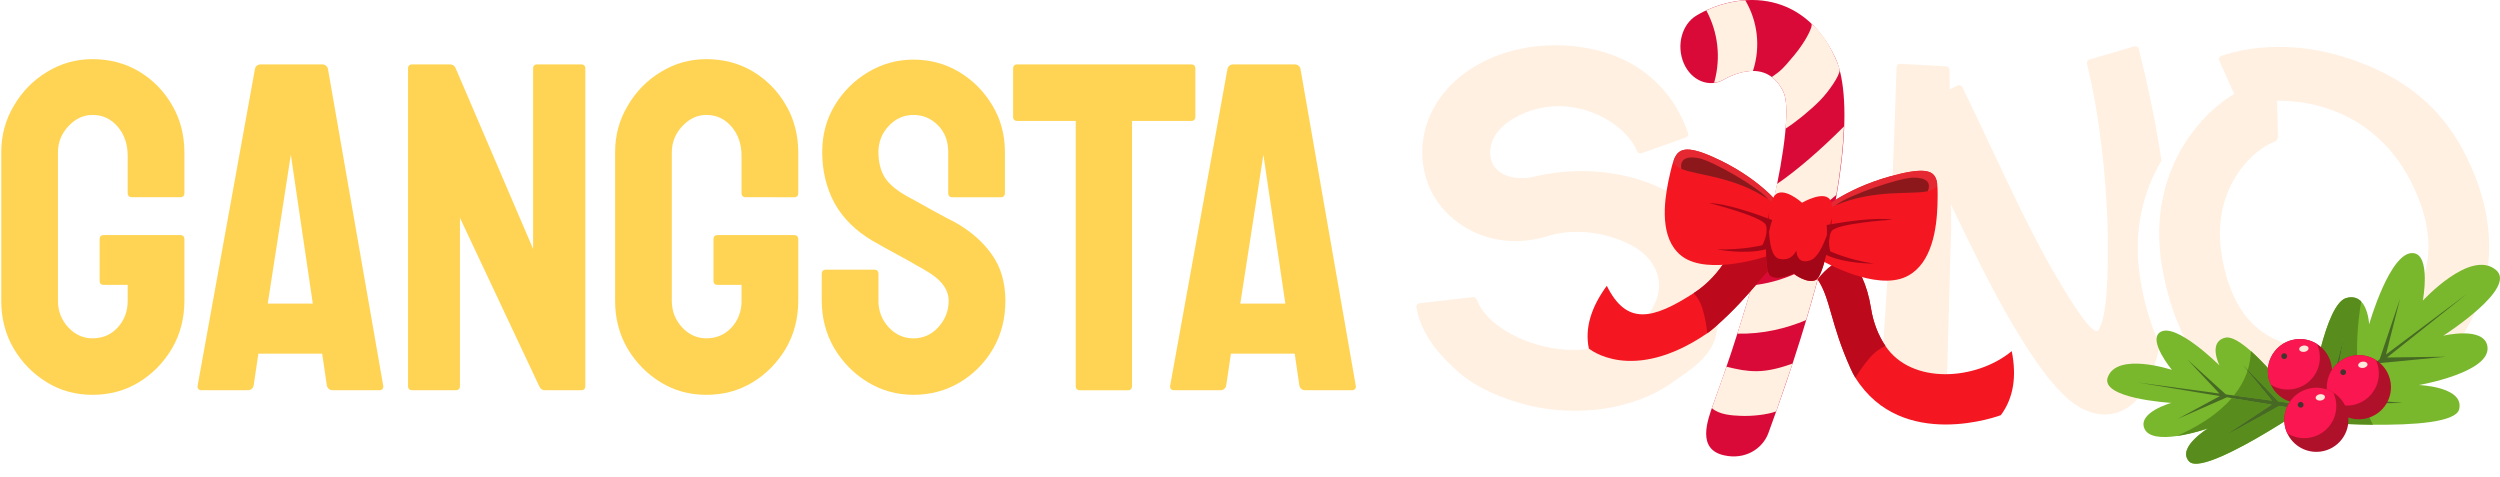
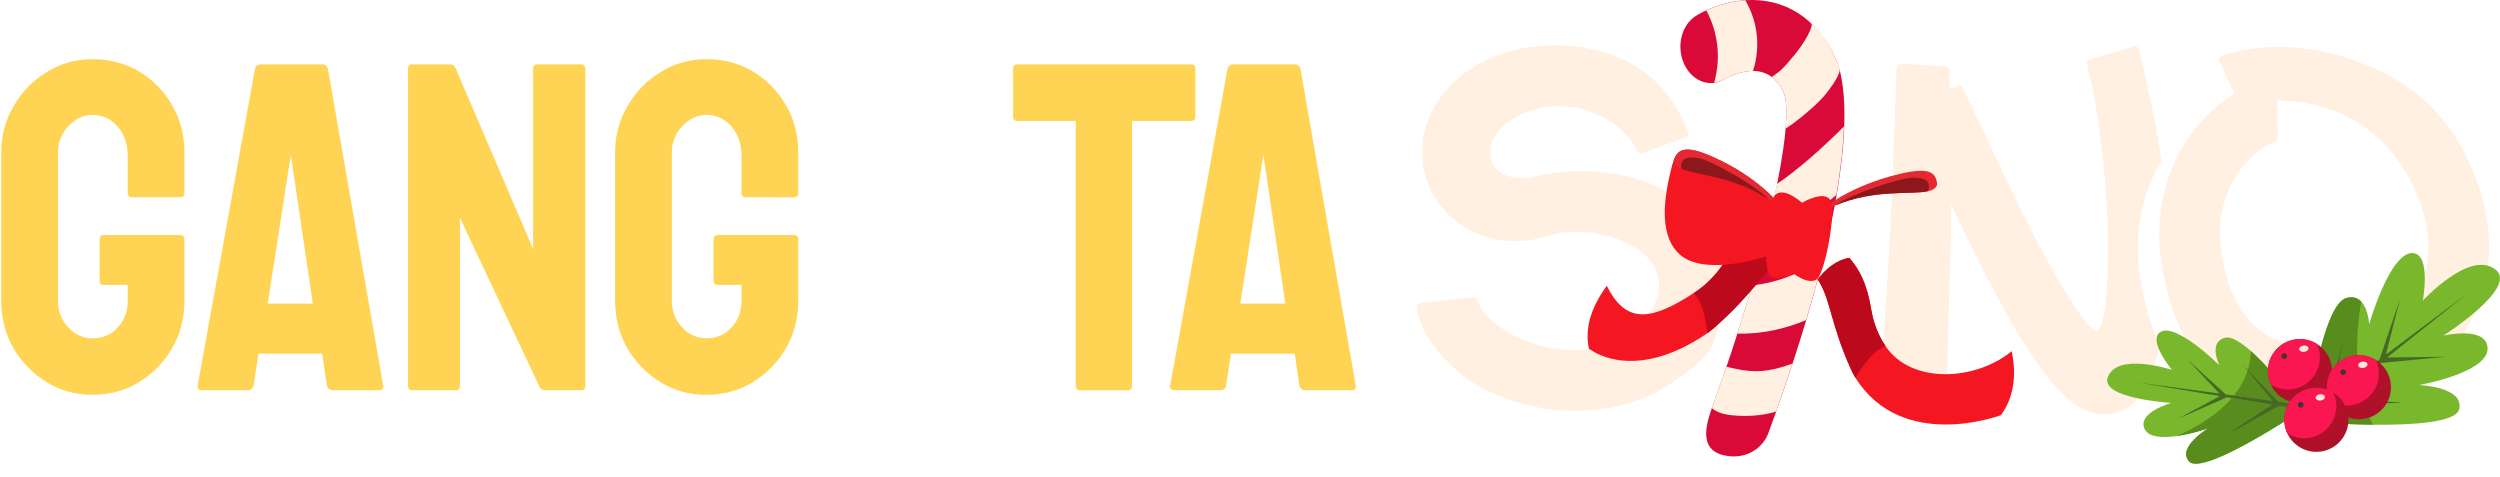
<svg xmlns="http://www.w3.org/2000/svg" width="152" height="29" viewBox="0 0 152 29" fill="none">
-   <path d="M55.538 3.625C56.548 3.625 57.475 3.875 58.318 4.375C59.162 4.885 59.833 5.562 60.334 6.405C60.844 7.249 61.099 8.194 61.099 9.241V11.774C61.098 11.894 61.001 11.992 60.881 11.992H57.868C57.748 11.992 57.651 11.894 57.651 11.774V9.241C57.651 8.574 57.442 8.032 57.025 7.614C56.608 7.197 56.112 6.989 55.538 6.989C54.954 6.989 54.453 7.212 54.036 7.657C53.619 8.101 53.41 8.629 53.41 9.241C53.41 9.862 53.54 10.381 53.8 10.798C54.069 11.215 54.555 11.614 55.26 11.994C55.334 12.031 55.505 12.123 55.774 12.272C56.043 12.42 56.339 12.587 56.664 12.772C56.997 12.948 57.299 13.111 57.568 13.259C57.836 13.398 57.999 13.481 58.054 13.509C58.999 14.037 59.745 14.686 60.292 15.455C60.848 16.225 61.127 17.17 61.127 18.292C61.127 19.376 60.876 20.349 60.376 21.211C59.866 22.073 59.189 22.754 58.346 23.255C57.502 23.755 56.566 24.005 55.538 24.005C54.528 24.005 53.596 23.746 52.743 23.227C51.9 22.708 51.223 22.017 50.713 21.156C50.213 20.284 49.963 19.33 49.963 18.292V16.615C49.963 16.494 50.06 16.397 50.18 16.397H53.193C53.313 16.397 53.41 16.494 53.41 16.615V18.292C53.41 18.913 53.619 19.45 54.036 19.904C54.453 20.349 54.954 20.572 55.538 20.572C56.131 20.572 56.636 20.345 57.053 19.891C57.47 19.427 57.678 18.894 57.678 18.292C57.678 17.597 57.224 16.99 56.316 16.471C56.168 16.378 55.973 16.267 55.732 16.137C55.5 15.998 55.222 15.84 54.898 15.664C54.574 15.488 54.258 15.316 53.953 15.15C53.647 14.974 53.35 14.807 53.063 14.649C52.025 14.037 51.251 13.273 50.741 12.355C50.241 11.429 49.99 10.39 49.99 9.241C49.99 8.185 50.25 7.23 50.769 6.377C51.288 5.534 51.965 4.866 52.799 4.375C53.642 3.875 54.555 3.625 55.538 3.625Z" fill="#FFD454" />
  <path d="M5.623 3.596C6.67 3.596 7.615 3.846 8.459 4.346C9.302 4.856 9.97 5.537 10.461 6.39C10.961 7.243 11.211 8.202 11.211 9.268V11.773C11.211 11.893 11.114 11.99 10.994 11.99H7.981C7.861 11.99 7.764 11.893 7.764 11.773V9.49C7.764 8.767 7.56 8.17 7.152 7.697C6.744 7.224 6.235 6.988 5.623 6.988C5.076 6.988 4.589 7.215 4.163 7.669C3.737 8.123 3.523 8.656 3.523 9.268V18.291C3.523 18.912 3.732 19.449 4.149 19.903C4.566 20.348 5.058 20.57 5.623 20.57C6.235 20.57 6.744 20.353 7.152 19.917C7.56 19.472 7.764 18.93 7.764 18.291V17.321H6.275C6.155 17.321 6.058 17.224 6.058 17.104V14.511C6.058 14.392 6.155 14.294 6.275 14.294H10.994C11.114 14.294 11.211 14.392 11.211 14.511V18.291C11.211 19.357 10.961 20.32 10.461 21.182C9.951 22.044 9.279 22.73 8.445 23.24C7.611 23.75 6.67 24.005 5.623 24.005C4.594 24.005 3.667 23.75 2.842 23.24C2.008 22.73 1.336 22.044 0.826 21.182C0.326 20.32 0.076 19.357 0.076 18.291V9.268C0.076 8.23 0.331 7.285 0.84 6.432C1.341 5.57 2.013 4.884 2.856 4.374C3.7 3.855 4.622 3.596 5.623 3.596Z" fill="#FFD454" />
  <path d="M42.945 3.596C43.992 3.596 44.938 3.846 45.781 4.346C46.624 4.856 47.292 5.537 47.783 6.39C48.283 7.243 48.533 8.202 48.534 9.268V11.775C48.533 11.896 48.436 11.993 48.316 11.993L45.303 11.99C45.183 11.99 45.086 11.893 45.086 11.773V9.49C45.086 8.767 44.882 8.17 44.474 7.697C44.066 7.224 43.557 6.988 42.945 6.988C42.398 6.988 41.911 7.215 41.485 7.669C41.059 8.123 40.846 8.656 40.846 9.268V18.291C40.846 18.912 41.054 19.449 41.471 19.903C41.888 20.348 42.38 20.57 42.945 20.57C43.557 20.57 44.066 20.353 44.474 19.917C44.882 19.472 45.086 18.93 45.086 18.291V17.321H43.597C43.477 17.321 43.38 17.224 43.38 17.104V14.511C43.38 14.392 43.477 14.294 43.597 14.294H48.316C48.436 14.294 48.533 14.392 48.534 14.511V18.291C48.533 19.357 48.283 20.32 47.783 21.182C47.273 22.044 46.601 22.73 45.767 23.24C44.933 23.75 43.992 24.005 42.945 24.005C41.916 24.005 40.989 23.75 40.164 23.24C39.33 22.73 38.658 22.044 38.148 21.182C37.648 20.32 37.398 19.357 37.398 18.291V9.268C37.398 8.23 37.653 7.285 38.163 6.432C38.663 5.57 39.335 4.884 40.178 4.374C41.022 3.855 41.944 3.596 42.945 3.596Z" fill="#FFD454" />
  <path d="M72.459 3.917C72.579 3.917 72.677 4.014 72.677 4.134V7.133C72.677 7.253 72.579 7.351 72.459 7.351H68.826V23.51C68.826 23.63 68.728 23.728 68.608 23.728H65.623C65.503 23.728 65.406 23.63 65.406 23.51V7.351H61.814C61.694 7.351 61.597 7.253 61.597 7.133V4.134C61.597 4.014 61.694 3.917 61.813 3.917H72.459Z" fill="#FFD454" />
  <path fill-rule="evenodd" clip-rule="evenodd" d="M19.599 3.915C19.768 3.915 19.912 4.036 19.942 4.203L23.303 23.471C23.327 23.604 23.224 23.726 23.089 23.726H20.214C20.041 23.726 19.895 23.599 19.87 23.428L19.588 21.502H15.709L15.424 23.429C15.399 23.6 15.253 23.726 15.08 23.726H12.225C12.09 23.726 11.988 23.603 12.012 23.47L15.499 4.201C15.529 4.035 15.673 3.915 15.841 3.915H19.599ZM16.279 18.457H19.018L17.683 9.407L16.279 18.457Z" fill="#FFD454" />
  <path d="M27.374 3.915C27.513 3.915 27.639 3.998 27.694 4.126L32.413 15.134V4.132C32.413 4.012 32.511 3.915 32.631 3.915H35.369C35.489 3.915 35.587 4.012 35.587 4.132V23.509C35.587 23.629 35.489 23.726 35.369 23.726H33.121C32.986 23.726 32.864 23.648 32.806 23.526L27.965 13.244V23.509C27.965 23.629 27.867 23.726 27.747 23.726H25.026C24.906 23.726 24.809 23.629 24.809 23.509V4.132C24.809 4.012 24.906 3.915 25.026 3.915H27.374Z" fill="#FFD454" />
  <path fill-rule="evenodd" clip-rule="evenodd" d="M78.729 3.915C78.898 3.915 79.043 4.036 79.072 4.203L82.434 23.471C82.457 23.604 82.355 23.726 82.22 23.726H79.344C79.171 23.726 79.025 23.599 79 23.428L78.719 21.502H74.84L74.555 23.429C74.529 23.6 74.383 23.726 74.211 23.726H71.356C71.22 23.726 71.118 23.603 71.142 23.47L74.629 4.201C74.659 4.035 74.803 3.915 74.971 3.915H78.729ZM75.41 18.457H78.148L76.814 9.407L75.41 18.457Z" fill="#FFD454" />
  <path fill-rule="evenodd" clip-rule="evenodd" d="M135.056 3.398C137.002 2.727 139.739 2.606 142.42 3.436C145.266 4.316 148.115 5.852 149.912 9.433C151.677 12.946 151.68 16.104 150.622 18.659C149.593 21.146 147.637 23.312 145.782 24.216C143.942 25.111 140.87 25.747 137.956 24.874C136.46 24.426 134.588 23.045 133.718 21.955C132.656 20.625 131.81 18.443 131.429 16.067L131.383 15.752C130.95 12.525 131.908 9.878 133.317 8.017C134.035 7.067 134.876 6.313 135.72 5.783C135.759 5.758 135.8 5.733 135.84 5.709L134.933 3.689C134.882 3.574 134.938 3.439 135.056 3.398ZM138.494 8.323C138.496 8.459 138.389 8.585 138.261 8.631C138.105 8.687 137.906 8.781 137.679 8.924C137.223 9.21 136.713 9.656 136.259 10.256C135.395 11.398 134.749 13.075 135.043 15.264L135.076 15.478C135.372 17.324 135.972 18.539 136.644 19.342C137.311 20.139 138.127 20.622 139.012 20.888C140.863 21.442 142.977 21.026 144.168 20.446C145.342 19.875 146.579 18.764 147.21 17.238C147.813 15.781 147.947 13.753 146.615 11.1C145.317 8.515 143.325 7.156 141.331 6.539C140.325 6.228 139.332 6.111 138.448 6.123L138.494 8.323Z" fill="#FFF0E1" />
  <path d="M129.763 2.82C129.881 2.786 130.004 2.855 130.035 2.975C130.555 5.031 131.069 7.418 131.417 9.771C130.35 11.55 129.71 13.878 130.078 16.626L130.123 16.94C130.361 18.419 130.779 19.823 131.317 20.993C131.089 22.027 130.762 23.006 130.281 23.789L130.152 23.99C129.896 24.366 129.523 24.746 128.998 24.981C128.459 25.222 127.907 25.244 127.42 25.144C126.554 24.965 125.862 24.396 125.392 23.933C124.39 22.946 123.33 21.356 122.301 19.61C121.118 17.6 119.851 15.021 118.62 12.439L118.635 13.72L118.325 24.757C118.32 24.881 118.214 24.977 118.09 24.968L114.422 24.683C114.302 24.673 114.212 24.568 114.222 24.447C114.446 21.814 114.762 17.383 114.947 13.54C115.119 9.977 115.277 5.168 115.312 4.089C115.317 3.967 115.42 3.874 115.541 3.881L118.327 4.036C118.441 4.043 118.53 4.137 118.532 4.252L118.544 5.435L119.02 5.199C119.128 5.146 119.258 5.191 119.311 5.299C121.264 9.298 123.077 13.508 125.046 16.852C125.849 18.214 127.314 20.655 127.628 20.02C127.922 19.423 128.175 18.323 128.159 14.85C128.143 11.448 127.7 7.152 126.889 3.883C126.861 3.769 126.927 3.652 127.039 3.619L129.763 2.82Z" fill="#FFF0E1" />
  <path d="M89.885 3.912C92.484 2.452 95.746 2.493 98.054 3.35C100.305 4.186 101.895 5.902 102.631 8.092C102.669 8.203 102.608 8.322 102.498 8.361L99.816 9.312C99.699 9.353 99.572 9.288 99.525 9.174C99.164 8.316 98.2 7.355 96.771 6.824C95.332 6.29 93.652 6.287 92.121 7.148L91.972 7.234C90.568 8.08 90.462 9.185 90.711 9.863C90.964 10.551 91.972 11.046 93.284 10.738C97.149 9.832 101.104 10.829 103.195 13.011C103.523 13.353 105.411 14.47 105.66 14.868C105.098 16.846 104.681 18.74 104.327 20.404C104.062 21.653 102.757 22.509 101.881 23.108C99.279 25.046 95.736 25.295 93.055 24.674C91.447 24.302 89.749 23.571 88.698 22.64C87.859 21.896 86.417 20.533 86.117 18.68C86.098 18.561 86.184 18.453 86.303 18.44L89.552 18.064C89.664 18.051 89.766 18.126 89.801 18.233C89.95 18.675 90.313 19.202 90.977 19.724C91.726 20.313 92.747 20.8 93.885 21.064C96.205 21.601 98.542 21.137 99.961 19.466L100.088 19.31C100.694 18.54 100.88 17.849 100.869 17.303C100.856 16.715 100.613 16.115 100.097 15.577C99.085 14.522 96.377 13.639 94.092 14.353C90.711 15.409 87.705 13.579 86.811 11.143C85.913 8.697 86.802 5.766 89.634 4.059L89.885 3.912Z" fill="#FFF0E1" />
  <path d="M104.817 27.683C103.174 27.311 103.786 25.611 104.185 24.522C107.245 16.162 109.232 7.324 108.437 5.606C107.434 3.449 105.248 4.586 104.817 4.835C103.929 5.354 102.832 4.914 102.373 3.844C101.914 2.773 102.251 1.484 103.136 0.95C105.416 -0.426 109.558 -0.866 111.61 3.566C112.167 4.768 113.517 9.96 107.52 26.325C107.17 27.282 106.112 27.976 104.817 27.683L104.817 27.683Z" fill="#DA0A38" />
  <path d="M108.988 22.106L107.996 25.007L107.994 25.013C107.403 25.225 106.494 25.311 105.835 25.284C105.304 25.262 104.525 25.218 104.081 24.811L104.972 22.296C105.683 22.471 106.176 22.57 106.805 22.568C107.535 22.567 108.307 22.351 108.989 22.105L108.988 22.106Z" fill="#FFF0E1" />
  <path d="M110.85 15.685C110.566 16.835 110.217 18.1 109.811 19.461C108.62 19.96 107.214 20.32 105.632 20.286C105.95 19.291 106.247 18.309 106.522 17.351C108.346 17.17 109.849 16.38 110.85 15.685Z" fill="#FFF0E1" />
  <path d="M112.114 7.688C112.075 8.8 111.938 10.169 111.649 11.847C110.205 13.11 108.611 14.272 107.21 14.769C107.538 13.49 107.819 12.281 108.037 11.187C109.25 10.363 110.713 9.091 112.114 7.688Z" fill="#FFF0E1" />
  <path d="M110.125 1.427C110.722 1.95 111.141 2.554 111.565 3.472C111.794 3.961 111.851 4.201 111.852 4.262C111.852 4.609 111.171 5.588 110.66 6.105C110.029 6.744 109.158 7.443 108.561 7.821C108.649 6.777 108.618 5.999 108.437 5.606C108.238 5.179 107.992 4.885 107.724 4.684C108.231 4.318 108.304 4.306 109.104 3.34C109.803 2.495 110.27 1.554 110.125 1.427Z" fill="#FFF0E1" />
  <path d="M106.114 0.019C106.871 1.306 107.045 2.836 106.597 4.26L106.578 4.317C105.789 4.314 105.05 4.701 104.817 4.835C104.625 4.947 104.422 5.006 104.219 5.032L104.244 4.938C104.633 3.487 104.455 1.956 103.743 0.633C104.446 0.306 105.262 0.075 106.114 0.019Z" fill="#FFF0E1" />
  <path d="M110.514 16.985C111.301 18.151 111.288 19.676 112.515 22.398C112.605 22.597 112.696 22.79 112.807 22.966C115.656 27.516 121.651 25.242 121.651 25.242C122.42 24.206 122.623 22.899 122.314 21.349C120.144 23.141 116.215 23.401 114.634 21.035C114.215 20.41 113.9 19.649 113.756 18.742C113.521 17.263 113.007 16.303 112.432 15.68C111.662 15.803 111.024 16.333 110.514 16.985L110.514 16.985Z" fill="#F41621" />
  <path d="M110.514 16.985C111.3 18.151 111.288 19.676 112.515 22.398C112.605 22.597 112.696 22.789 112.807 22.966C113.024 22.606 113.298 22.212 113.643 21.8C113.965 21.416 114.304 21.177 114.633 21.035C114.215 20.41 113.9 19.649 113.756 18.742C113.521 17.263 113.007 16.303 112.433 15.68C111.662 15.803 111.024 16.333 110.514 16.985V16.985Z" fill="#BC0A1C" />
  <path d="M108.521 15.605C107.29 16.389 106.635 17.793 104.32 19.844C104.151 19.994 103.983 20.137 103.805 20.259C99.204 23.398 96.602 21.189 96.602 21.189C96.348 19.959 96.733 18.687 97.694 17.377C98.901 19.809 100.489 19.421 102.973 17.825C103.63 17.403 104.25 16.82 104.779 16.04C105.641 14.769 106.531 14.075 107.331 13.711C107.983 14.104 108.337 14.822 108.521 15.605L108.521 15.605Z" fill="#F41621" />
  <path d="M108.521 15.605C107.29 16.389 106.635 17.793 104.32 19.844C104.151 19.994 103.983 20.137 103.805 20.259C103.763 19.85 103.684 19.389 103.547 18.886C103.419 18.417 103.213 18.074 102.973 17.825C103.63 17.403 104.25 16.82 104.78 16.04C105.641 14.769 106.532 14.075 107.331 13.711C107.983 14.104 108.337 14.822 108.521 15.605L108.521 15.605Z" fill="#BC0A1C" />
-   <path d="M107.643 15.509L107.705 15.19C107.707 15.18 107.714 15.172 107.723 15.168C107.729 15.166 107.735 15.165 107.741 15.166L108.081 15.221C107.934 15.321 107.788 15.418 107.643 15.509Z" fill="#FFF4E9" />
-   <path d="M110.817 12.708C110.837 12.75 110.855 12.793 110.872 12.837C110.894 12.892 110.914 12.948 110.932 13.005C110.941 13.036 110.95 13.067 110.958 13.098C111.009 13.284 111.042 13.482 111.061 13.681C111.125 14.346 111.037 15.036 110.961 15.466C110.949 15.53 110.937 15.59 110.927 15.642C110.92 15.677 110.913 15.709 110.907 15.737C110.885 15.84 110.87 15.898 110.87 15.898C110.87 15.898 114.038 17.7 115.89 16.824C116.031 16.757 116.162 16.679 116.283 16.591C116.355 16.538 116.424 16.483 116.49 16.423C117.694 15.335 117.798 13.172 117.807 12.021C117.808 11.986 117.808 11.952 117.808 11.919C117.808 11.895 117.808 11.872 117.808 11.849C117.809 11.604 117.806 11.384 117.782 11.193L117.783 11.193C117.691 10.456 117.283 10.157 115.514 10.571C112.442 11.289 110.817 12.709 110.817 12.709L110.817 12.708Z" fill="#F41621" />
  <path d="M110.817 12.708C110.837 12.75 110.855 12.793 110.872 12.837C111.113 12.705 111.353 12.59 111.593 12.488C113.935 11.495 116.173 11.846 117.202 11.63C117.529 11.562 117.735 11.437 117.782 11.193L117.783 11.193C117.691 10.456 117.283 10.157 115.514 10.571C112.442 11.289 110.817 12.708 110.817 12.708V12.708Z" fill="#E52831" />
  <path d="M108.219 12.473C108.189 12.51 108.161 12.548 108.134 12.588C108.099 12.638 108.067 12.69 108.036 12.742C108.019 12.771 108.003 12.799 107.988 12.828C107.893 13.002 107.814 13.189 107.749 13.381C107.528 14.019 107.45 14.71 107.422 15.144C107.418 15.21 107.415 15.27 107.413 15.323C107.411 15.359 107.41 15.391 107.409 15.42C107.407 15.525 107.408 15.584 107.408 15.584C107.408 15.584 103.879 16.778 102.275 15.588C102.153 15.498 102.044 15.398 101.947 15.29C101.888 15.226 101.835 15.158 101.784 15.088L101.785 15.088C100.865 13.807 101.278 11.672 101.543 10.545C101.55 10.511 101.558 10.477 101.566 10.445C101.572 10.421 101.577 10.399 101.583 10.377C101.64 10.137 101.695 9.922 101.764 9.739L101.764 9.739C102.029 9.035 102.499 8.816 104.131 9.537C106.966 10.791 108.219 12.473 108.219 12.473H108.219Z" fill="#F41621" />
  <path d="M108.219 12.472C108.189 12.51 108.161 12.549 108.134 12.588C107.93 12.416 107.722 12.26 107.512 12.118C105.457 10.726 103.184 10.667 102.228 10.271C101.924 10.146 101.753 9.986 101.764 9.739L101.764 9.739C102.029 9.034 102.499 8.816 104.131 9.537C106.966 10.791 108.219 12.472 108.219 12.472Z" fill="#E52831" />
  <path d="M116.292 10.803C117.101 10.782 117.445 11.084 117.203 11.631C116.173 11.846 113.935 11.495 111.593 12.488C112.435 11.833 115.479 10.824 116.292 10.803Z" fill="#8D181B" />
  <path d="M102.227 10.271C102.12 9.693 102.528 9.459 103.315 9.625C104.105 9.791 106.844 11.325 107.512 12.118C105.457 10.726 103.183 10.667 102.227 10.271Z" fill="#8D181B" />
  <path d="M107.627 16.77C108.095 17.119 109.047 16.634 109.047 16.634C109.047 16.634 109.863 17.279 110.405 17.022C110.811 16.829 111.297 14.656 111.383 13.264C111.399 13.01 111.4 12.782 111.386 12.597C111.375 12.445 111.352 12.323 111.317 12.238C111.004 11.482 109.565 12.326 109.565 12.326C109.565 12.326 108.358 11.241 107.872 11.926C107.769 12.072 107.676 12.363 107.6 12.732C107.588 12.792 107.575 12.854 107.564 12.918L107.564 12.918C107.316 14.295 107.275 16.508 107.627 16.77H107.627Z" fill="#F41621" />
-   <path d="M103.911 12.344C104.979 12.376 106.737 12.998 107.507 13.289C107.525 13.161 107.542 13.036 107.563 12.918C107.563 12.931 107.553 13.081 107.547 13.305C107.626 13.335 107.695 13.359 107.748 13.38C107.666 13.617 107.604 13.86 107.557 14.096C107.595 14.817 107.732 15.623 108.157 15.731C108.935 15.93 109.21 15.246 109.216 15.23C109.216 15.25 109.222 16.127 110.076 15.824C110.507 15.672 110.852 14.928 111.08 14.281C111.084 14.084 111.08 13.882 111.061 13.682C111.119 13.67 111.195 13.658 111.283 13.643C111.346 13.419 111.38 13.27 111.382 13.264C111.375 13.381 111.361 13.504 111.349 13.631C112.185 13.483 114.02 13.198 115.061 13.356C115.014 13.359 111.638 13.576 111.355 14.057C111.322 14.114 111.295 14.174 111.274 14.236C111.254 14.377 111.231 14.518 111.206 14.659C111.198 14.992 111.278 15.282 111.278 15.282C111.278 15.282 112.345 15.785 113.917 16.026C113.897 16.027 112.194 16.042 111.034 15.498C110.847 16.282 110.616 16.921 110.404 17.021C109.87 17.275 109.068 16.65 109.047 16.634C109.041 16.637 108.094 17.116 107.627 16.769C107.443 16.632 107.368 15.961 107.372 15.155C106.102 15.493 104.408 15.165 104.396 15.162C105.991 15.208 107.154 14.907 107.154 14.907C107.159 14.899 107.533 14.215 107.371 13.694C107.208 13.17 103.911 12.344 103.911 12.344Z" fill="#A30616" />
  <path d="M139.991 24.914C139.991 24.914 133.949 28.992 133.097 28.053C132.33 27.21 134.254 26.043 134.254 26.043C134.254 26.043 133.308 26.374 132.343 26.512C131.461 26.638 130.562 26.603 130.359 26.003C130.042 25.069 131.933 24.519 132.015 24.496C131.879 24.487 127.678 24.223 128.153 22.935C128.723 21.384 132.052 22.489 132.052 22.489C132.052 22.489 130.582 20.708 131.328 20.201C132.276 19.556 134.944 22.218 134.944 22.218C134.944 22.218 134.22 20.781 135.302 20.53C135.671 20.445 136.24 20.803 136.855 21.347C138.294 22.622 139.991 24.914 139.991 24.914L139.991 24.914Z" fill="#79B82D" />
  <path d="M135.398 26.409C135.465 26.409 138.7 24.599 138.7 24.599L136.361 22.178L138.275 24.508L135.398 26.409Z" fill="#52782C" />
  <path d="M139.991 24.914C139.991 24.914 139.522 25.231 138.826 25.668C138.568 25.83 138.279 26.008 137.972 26.192C136.144 27.291 133.655 28.616 133.107 28.063C133.103 28.06 133.1 28.056 133.097 28.052C132.699 27.615 133.025 27.091 133.431 26.688C133.808 26.313 134.254 26.043 134.254 26.043C134.254 26.043 133.308 26.373 132.343 26.511C133.413 26.041 134.51 25.402 135.355 24.563C135.472 24.447 135.584 24.327 135.691 24.203L138.127 24.606L135.398 26.409C135.457 26.409 137.937 25.025 138.559 24.677L139.991 24.914L139.914 24.811C139.964 24.878 139.991 24.914 139.991 24.914L139.991 24.914ZM139.734 24.576L138.518 24.411L136.663 22.491C136.775 22.132 136.842 21.751 136.855 21.347C137.041 21.511 137.23 21.692 137.42 21.884C138.356 22.825 139.295 24.006 139.734 24.576H139.734ZM138.155 24.362L135.82 24.046C136.183 23.593 136.471 23.088 136.651 22.53L138.155 24.362L138.155 24.362Z" fill="#588D1D" />
  <path d="M135.33 23.98L138.154 24.361L136.651 22.53C136.656 22.517 136.66 22.504 136.664 22.491L138.517 24.41L139.739 24.576L139.991 24.914L138.559 24.678L136.767 25.674C136.065 26.062 135.432 26.407 135.398 26.409L138.127 24.605L135.691 24.203L135.401 24.154C134.918 24.366 132.466 25.442 132.395 25.472L134.968 24.082L129.945 23.252L134.941 23.927L132.988 21.855L135.33 23.98Z" fill="#466A24" />
  <path d="M151.232 21.038C151.526 22.639 147.073 23.41 147.073 23.41C147.073 23.41 149.837 23.512 149.519 24.876C149.331 25.688 146.694 25.849 144.279 25.822C142.175 25.799 140.239 25.633 140.239 25.633C140.239 25.633 141.155 18.553 142.648 18.122C143.063 18.002 143.354 18.117 143.559 18.331C144.004 18.793 144.043 19.719 144.043 19.719C144.043 19.719 145.316 15.264 146.719 15.388C147.822 15.487 147.309 18.278 147.309 18.278C147.309 18.278 150.223 15.099 151.765 16.423C153.047 17.523 148.669 20.335 148.552 20.411C148.638 20.391 151.011 19.842 151.232 21.038V21.038Z" fill="#79B82D" />
  <path d="M140.24 25.634L141.635 24.523C142.013 24.523 142.879 24.524 143.745 24.521C143.884 24.975 144.06 25.412 144.279 25.823C142.204 25.799 140.292 25.638 140.24 25.634ZM140.312 25.117C140.557 23.478 141.402 18.483 142.648 18.122C142.799 18.078 142.934 18.066 143.053 18.078C143.263 18.099 143.428 18.195 143.559 18.331C143.341 19.652 143.213 21.254 143.396 22.807L141.879 23.943L142.498 20.524L141.519 24.213L140.312 25.117V25.117ZM142.056 24.188L143.433 23.091C143.492 23.505 143.574 23.913 143.684 24.311L142.056 24.188Z" fill="#588D1D" />
  <path d="M140.239 25.634L140.26 25.477C140.273 25.389 140.29 25.267 140.312 25.117L141.519 24.213L141.437 24.523C141.437 24.523 141.509 24.523 141.635 24.523L140.24 25.634C140.24 25.634 140.24 25.634 140.24 25.634L140.239 25.634ZM141.838 24.171L141.879 23.943L143.396 22.807C143.407 22.902 143.419 22.996 143.433 23.091L142.056 24.188L141.838 24.171Z" fill="#466A24" />
  <path d="M145.133 21.735L148.727 21.688C148.633 21.698 145.349 22.011 144.71 22.072L142.054 24.186L146.065 24.489C146.029 24.509 144.886 24.517 143.745 24.52L143.746 24.521C142.879 24.524 142.013 24.524 141.635 24.523H141.631L140.239 25.634L140.307 25.121L141.519 24.212L142.499 20.524L141.88 23.942L144.683 21.842L145.926 18.158L145.068 21.553L150.03 17.836L145.133 21.735Z" fill="#466A24" />
  <path d="M142.667 23.479C142.667 23.479 142.661 23.424 142.651 23.323L142.667 23.479C142.667 23.479 142.667 23.479 142.667 23.479H142.667Z" fill="#609426" />
  <path d="M141.767 22.302C141.913 23.368 141.166 24.352 140.099 24.497C139.232 24.616 138.419 24.144 138.068 23.39C137.987 23.218 137.93 23.03 137.903 22.831C137.757 21.763 138.504 20.779 139.57 20.633C140.039 20.569 140.494 20.678 140.866 20.911C141.341 21.207 141.685 21.703 141.767 22.302Z" fill="#AF112A" />
  <path d="M141.03 21.47C141.176 22.536 140.43 23.52 139.364 23.665C138.894 23.73 138.44 23.621 138.068 23.39C137.987 23.218 137.93 23.03 137.903 22.831C137.757 21.763 138.504 20.779 139.57 20.633C140.039 20.569 140.494 20.678 140.866 20.911C140.947 21.084 141.003 21.272 141.03 21.47H141.03Z" fill="#FA1650" />
  <path d="M145.353 23.279C145.499 24.345 144.752 25.328 143.684 25.474C142.818 25.593 142.005 25.121 141.653 24.367C141.573 24.195 141.516 24.007 141.489 23.807C141.343 22.74 142.09 21.756 143.156 21.61C143.625 21.546 144.08 21.655 144.452 21.888C144.927 22.184 145.271 22.68 145.353 23.279V23.279Z" fill="#AF112A" />
  <path d="M144.616 22.447C144.762 23.513 144.015 24.497 142.949 24.642C142.48 24.707 142.025 24.598 141.653 24.367C141.573 24.195 141.516 24.007 141.489 23.807C141.343 22.74 142.09 21.756 143.156 21.61C143.625 21.546 144.08 21.655 144.452 21.888C144.533 22.061 144.589 22.249 144.616 22.447V22.447Z" fill="#FA1650" />
  <path d="M142.767 25.259C142.913 26.325 142.166 27.309 141.099 27.455C140.232 27.574 139.419 27.102 139.067 26.347C138.987 26.176 138.93 25.988 138.903 25.788C138.757 24.72 139.504 23.737 140.57 23.591C141.039 23.527 141.494 23.636 141.866 23.868C142.341 24.164 142.685 24.661 142.767 25.259H142.767Z" fill="#AF112A" />
  <path d="M142.03 24.427C142.176 25.494 141.43 26.477 140.364 26.623C139.894 26.687 139.44 26.578 139.067 26.347C138.987 26.176 138.93 25.988 138.903 25.788C138.757 24.72 139.504 23.737 140.57 23.591C141.039 23.527 141.494 23.636 141.866 23.868C141.947 24.041 142.003 24.23 142.03 24.427Z" fill="#FA1650" />
  <path d="M141.048 23.969C141.204 23.948 141.342 24.016 141.357 24.122C141.371 24.229 141.257 24.333 141.101 24.354C140.946 24.375 140.808 24.306 140.793 24.2C140.779 24.093 140.893 23.99 141.048 23.969Z" fill="#FDE9DB" />
  <path d="M143.634 21.988C143.79 21.966 143.928 22.036 143.943 22.142C143.957 22.248 143.842 22.351 143.687 22.372C143.532 22.394 143.394 22.325 143.379 22.219C143.365 22.113 143.479 22.009 143.634 21.988Z" fill="#FDE9DB" />
  <path d="M140.049 21.01C140.205 20.989 140.342 21.058 140.357 21.164C140.371 21.271 140.256 21.374 140.101 21.395C139.946 21.416 139.808 21.347 139.793 21.241C139.779 21.135 139.894 21.031 140.049 21.01Z" fill="#FDE9DB" />
  <path d="M139.856 24.437C139.952 24.424 140.041 24.492 140.054 24.587C140.067 24.683 140 24.772 139.903 24.785C139.808 24.798 139.719 24.73 139.706 24.634C139.693 24.539 139.76 24.451 139.856 24.437Z" fill="#44332F" />
  <path d="M142.441 22.457C142.538 22.444 142.627 22.511 142.64 22.607C142.653 22.703 142.585 22.791 142.489 22.804C142.394 22.817 142.305 22.75 142.292 22.654C142.279 22.558 142.346 22.47 142.441 22.457Z" fill="#44332F" />
  <path d="M138.857 21.479C138.952 21.466 139.041 21.534 139.054 21.63L139.049 21.699C139.031 21.765 138.976 21.817 138.904 21.827C138.808 21.84 138.719 21.773 138.706 21.677C138.693 21.582 138.76 21.492 138.857 21.479Z" fill="#44332F" />
</svg>